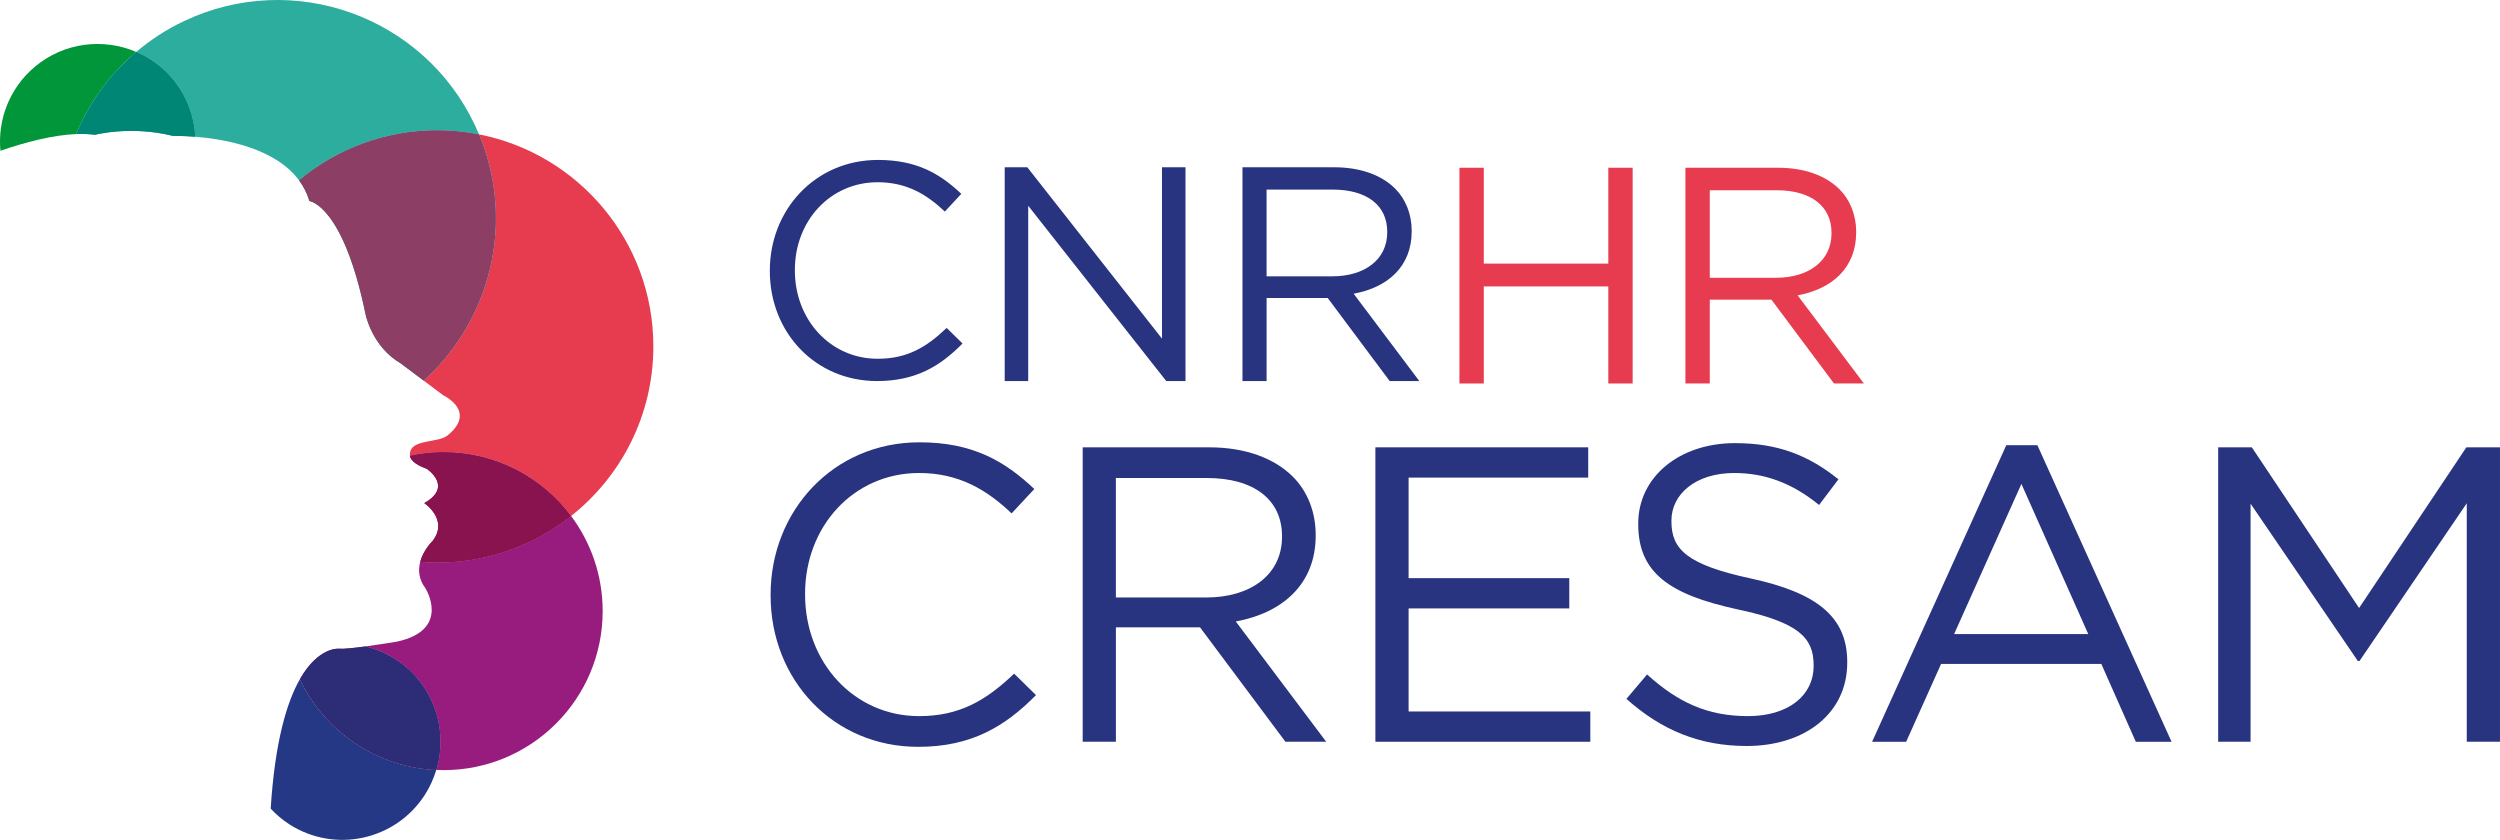
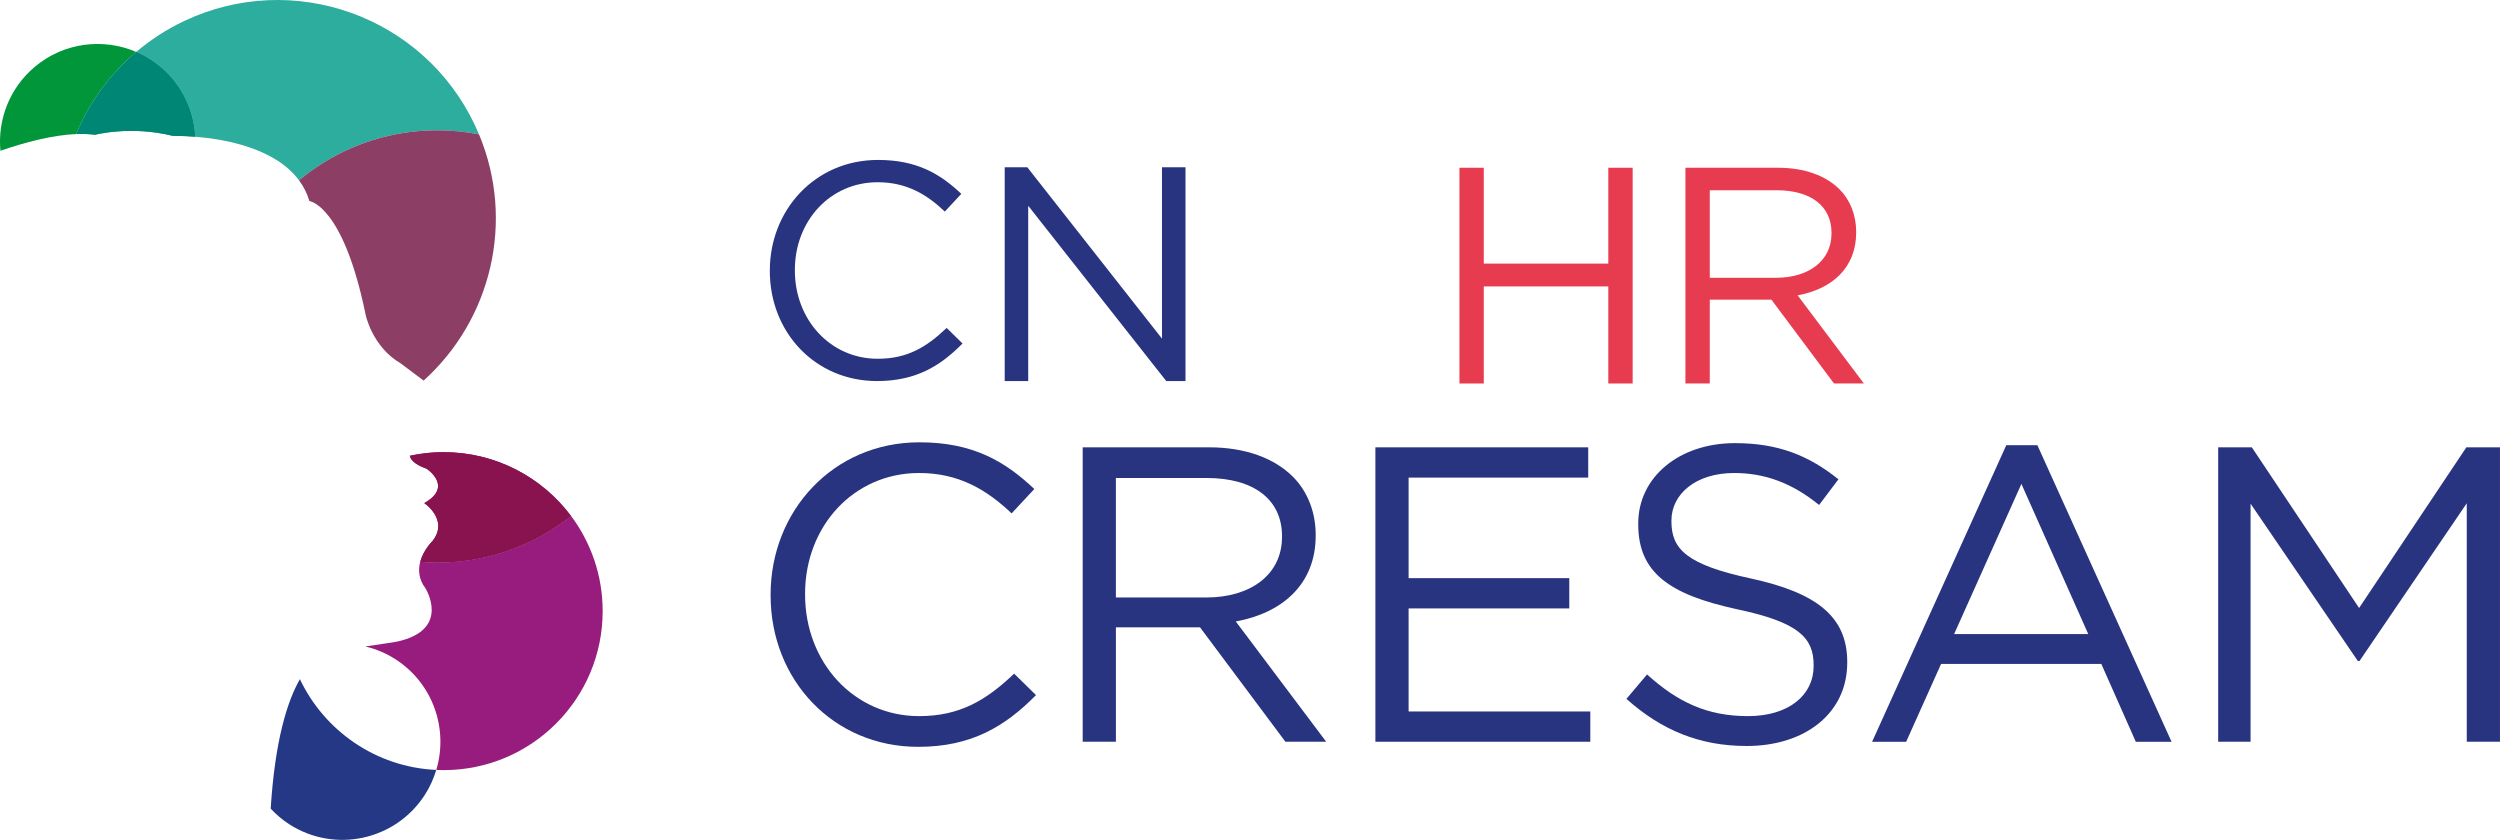
<svg xmlns="http://www.w3.org/2000/svg" viewBox="0 0 1190.63 400">
  <defs>
    <style>.cls-1{fill:#008674;}.cls-2,.cls-3{fill:#e73c4f;}.cls-4{fill:#8c3e64;}.cls-5{fill:#88134f;}.cls-6{fill:#243886;}.cls-7,.cls-8{fill:#981b7e;}.cls-9{fill:#293481;}.cls-10{fill:#2d2c76;}.cls-11{fill:#2dad9e;}.cls-8,.cls-12{mix-blend-mode:multiply;}.cls-12{fill:#009639;}.cls-3{mix-blend-mode:darken;}.cls-13{isolation:isolate;}</style>
  </defs>
  <g class="cls-13">
    <g id="Calque_1">
      <g>
        <g>
          <path class="cls-9" d="M366.63,129.12v-.29c0-28.8,21.53-52.66,51.49-52.66,18.47,0,29.53,6.54,39.71,16.15l-7.85,8.44c-8.58-8.15-18.18-13.97-32-13.97-22.54,0-39.42,18.33-39.42,41.75v.29c0,23.56,17.02,42.03,39.42,42.03,13.96,0,23.13-5.38,32.87-14.69l7.56,7.42c-10.62,10.77-22.26,17.89-40.73,17.89-29.38,0-51.05-23.13-51.05-52.37Z" />
          <path class="cls-9" d="M478.49,79.67h10.77l64.14,81.6V79.67h11.2v101.82h-9.16l-65.75-83.49v83.49h-11.2V79.67Z" />
-           <path class="cls-9" d="M591.73,79.67h43.78c12.51,0,22.55,3.78,28.95,10.18,4.94,4.94,7.86,12.07,7.86,20.07v.29c0,16.87-11.64,26.76-27.64,29.67l31.27,41.6h-14.11l-29.53-39.57h-29.09v39.57h-11.49V79.67Zm42.76,51.93c15.27,0,26.18-7.85,26.18-20.95v-.29c0-12.51-9.6-20.07-26.04-20.07h-31.42v41.31h31.27Z" />
        </g>
        <path class="cls-3" d="M695.06,79.89h11.6v45.65h59.3v-45.65h11.6v102.75h-11.6v-46.23h-59.3v46.23h-11.6V79.89Z" />
        <path class="cls-3" d="M802.69,79.89h44.18c12.62,0,22.75,3.82,29.21,10.27,4.99,4.99,7.93,12.18,7.93,20.26v.29c0,17.03-11.74,27.01-27.89,29.94l31.56,41.98h-14.24l-29.8-39.92h-29.35v39.92h-11.6V79.89Zm43.15,52.4c15.41,0,26.42-7.93,26.42-21.14v-.29c0-12.62-9.69-20.26-26.27-20.26h-31.7v41.69h31.56Z" />
        <g>
          <path class="cls-9" d="M367,283.56v-.4c0-39.66,29.65-72.51,70.91-72.51,25.44,0,40.67,9.02,54.69,22.24l-10.82,11.61c-11.82-11.22-25.05-19.23-44.07-19.23-31.05,0-54.29,25.24-54.29,57.49v.4c0,32.45,23.44,57.89,54.29,57.89,19.23,0,31.85-7.41,45.27-20.23l10.42,10.22c-14.62,14.82-30.66,24.64-56.09,24.64-40.47,0-70.31-31.85-70.31-72.11Z" />
          <path class="cls-9" d="M515.62,213.04h60.3c17.23,0,31.05,5.21,39.86,14.03,6.81,6.81,10.82,16.63,10.82,27.64v.4c0,23.24-16.03,36.86-38.06,40.86l43.07,57.29h-19.43l-40.67-54.49h-40.06v54.49h-15.82V213.04Zm58.89,71.51c21.04,0,36.05-10.82,36.05-28.85v-.4c0-17.23-13.22-27.65-35.85-27.65h-43.27v56.89h43.07Z" />
          <path class="cls-9" d="M655.03,213.04h101.36v14.42h-85.54v47.88h76.52v14.42h-76.52v49.08h86.54v14.42h-102.36V213.04Z" />
          <path class="cls-9" d="M774.6,332.83l9.82-11.62c14.62,13.22,28.65,19.84,48.08,19.84s31.25-10.02,31.25-23.84v-.4c0-13.02-7.02-20.43-36.46-26.65-32.25-7.01-47.08-17.42-47.08-40.46v-.4c0-22.04,19.43-38.26,46.07-38.26,20.43,0,35.06,5.81,49.28,17.23l-9.22,12.22c-13.03-10.61-26.04-15.22-40.47-15.22-18.23,0-29.85,10.02-29.85,22.64v.4c0,13.22,7.22,20.63,38.06,27.24,31.25,6.81,45.67,18.23,45.67,39.66v.4c0,24.04-20.03,39.67-47.87,39.67-22.23,0-40.47-7.41-57.29-22.44Z" />
          <path class="cls-9" d="M955.48,212.04h14.83l63.9,141.23h-17.03l-16.42-37.06h-76.32l-16.63,37.06h-16.22l63.9-141.23Zm39.06,89.94l-31.84-71.51-32.05,71.51h63.9Z" />
          <path class="cls-9" d="M1056.41,213.04h16.03l51.08,76.52,51.08-76.52h16.02v140.22h-15.82v-113.58l-51.08,75.12h-.8l-51.08-74.92v113.38h-15.43V213.04Z" />
        </g>
        <g>
          <path class="cls-7" d="M208.25,267.89c-2.73,0-5.43-.14-8.11-.35-1.01,3.76-.85,8.2,2.49,12.65,0,0,12.41,19.74-13.54,25.38,0,0-7.73,1.3-15.13,2.3,4.98,1.19,9.85,3.18,14.39,6.11,17.92,11.54,25.27,33.26,19.43,52.7,1.16,.05,2.33,.09,3.51,.09,41.82,0,75.73-33.91,75.73-75.73,0-16.99-5.59-32.66-15.03-45.3-17.53,13.85-39.66,22.14-63.73,22.14Z" />
          <path class="cls-11" d="M82.18,37.55c6.77,8.08,10.28,17.79,10.76,27.57,13.91,1.1,38.05,5.29,49.48,20.77,17.84-14.87,40.79-23.82,65.83-23.82,6.8,0,13.44,.68,19.88,1.94-.62-1.48-1.26-2.96-1.96-4.43C201.64,7.66,139.67-14.54,87.75,9.99c-8.44,3.99-16.07,8.98-22.87,14.74,6.49,2.78,12.46,7.05,17.3,12.83Z" />
-           <path class="cls-2" d="M201.75,181.26l9.34,7s16.35,7.61,1.97,19.18c-4.45,3.58-17.48,1.69-17.77,8.46,0,0-.18,.44-.08,1.14,5.18-1.12,10.56-1.73,16.07-1.73,24.84,0,46.89,11.96,60.7,30.43,23.85-18.85,39.18-48.01,39.18-80.77,0-50.04-35.71-91.71-83.04-100.98,17.32,41.47,5.72,88.37-26.38,117.26Z" />
          <path class="cls-8" d="M211.29,215.32c-5.52,0-10.89,.61-16.07,1.73,.2,1.42,1.56,3.93,7.97,6.19,0,0,12.97,8.46-1.13,16.36,0,0,11.84,7.9,3.95,18.05,0,0-4.32,4.14-5.87,9.91,2.68,.21,5.38,.35,8.11,.35,24.08,0,46.2-8.29,63.73-22.14-13.81-18.47-35.86-30.43-60.7-30.43Z" />
          <path class="cls-5" d="M211.29,215.32c-5.52,0-10.89,.61-16.07,1.73,.2,1.42,1.56,3.93,7.97,6.19,0,0,12.97,8.46-1.13,16.36,0,0,11.84,7.9,3.95,18.05,0,0-4.32,4.14-5.87,9.91,2.68,.21,5.38,.35,8.11,.35,24.08,0,46.2-8.29,63.73-22.14-13.81-18.47-35.86-30.43-60.7-30.43Z" />
-           <path class="cls-11" d="M142.42,85.89c2.13,2.89,3.84,6.15,4.93,9.88,0,0,16.07,1.69,26.79,54.14,0,0,3.1,15.23,16.64,23.12l10.97,8.22c32.1-28.89,43.7-75.79,26.38-117.26-6.43-1.26-13.07-1.94-19.88-1.94-25.04,0-47.99,8.95-65.83,23.82Z" />
          <path class="cls-4" d="M142.42,85.89c2.13,2.89,3.84,6.15,4.93,9.88,0,0,16.07,1.69,26.79,54.14,0,0,3.1,15.23,16.64,23.12l10.97,8.22c32.1-28.89,43.7-75.79,26.38-117.26-6.43-1.26-13.07-1.94-19.88-1.94-25.04,0-47.99,8.95-65.83,23.82Z" />
          <path class="cls-6" d="M142.83,323.45c-6.12,10.72-11.87,29.36-13.91,61.66,2.59,2.77,5.5,5.3,8.83,7.44,21.69,13.97,50.61,7.71,64.58-13.99,2.43-3.78,4.21-7.78,5.44-11.88-28.73-1.31-53.27-18.62-64.95-43.24Z" />
-           <path class="cls-8" d="M188.35,313.99c-4.55-2.93-9.42-4.92-14.39-6.11-5.37,.73-10.57,1.29-12.5,1.08,0,0-9.69-1.14-18.62,14.49,11.67,24.61,36.22,41.93,64.95,43.24,5.84-19.44-1.51-41.16-19.43-52.7Z" />
-           <path class="cls-10" d="M188.35,313.99c-4.55-2.93-9.42-4.92-14.39-6.11-5.37,.73-10.57,1.29-12.5,1.08,0,0-9.69-1.14-18.62,14.49,11.67,24.61,36.22,41.93,64.95,43.24,5.84-19.44-1.51-41.16-19.43-52.7Z" />
          <path class="cls-12" d="M64.88,24.73c-15.62-6.7-34.34-4.61-48.26,7.05C4.45,41.99-1.17,57.1,.2,71.81c11.83-4.09,24.76-7.48,36.06-7.96,6.23-14.9,15.93-28.38,28.61-39.13Z" />
          <path class="cls-11" d="M36.27,63.86c3.15-.13,6.17-.04,9,.33,0,0,16.92-4.51,37.23,.56,0,0,4.19-.12,10.45,.37-.48-9.78-3.99-19.49-10.76-27.57-4.84-5.78-10.81-10.04-17.3-12.83-12.68,10.75-22.38,24.23-28.61,39.13Z" />
          <path class="cls-1" d="M36.27,63.86c3.15-.13,6.17-.04,9,.33,0,0,16.92-4.51,37.23,.56,0,0,4.19-.12,10.45,.37-.48-9.78-3.99-19.49-10.76-27.57-4.84-5.78-10.81-10.04-17.3-12.83-12.68,10.75-22.38,24.23-28.61,39.13Z" />
        </g>
      </g>
    </g>
  </g>
</svg>